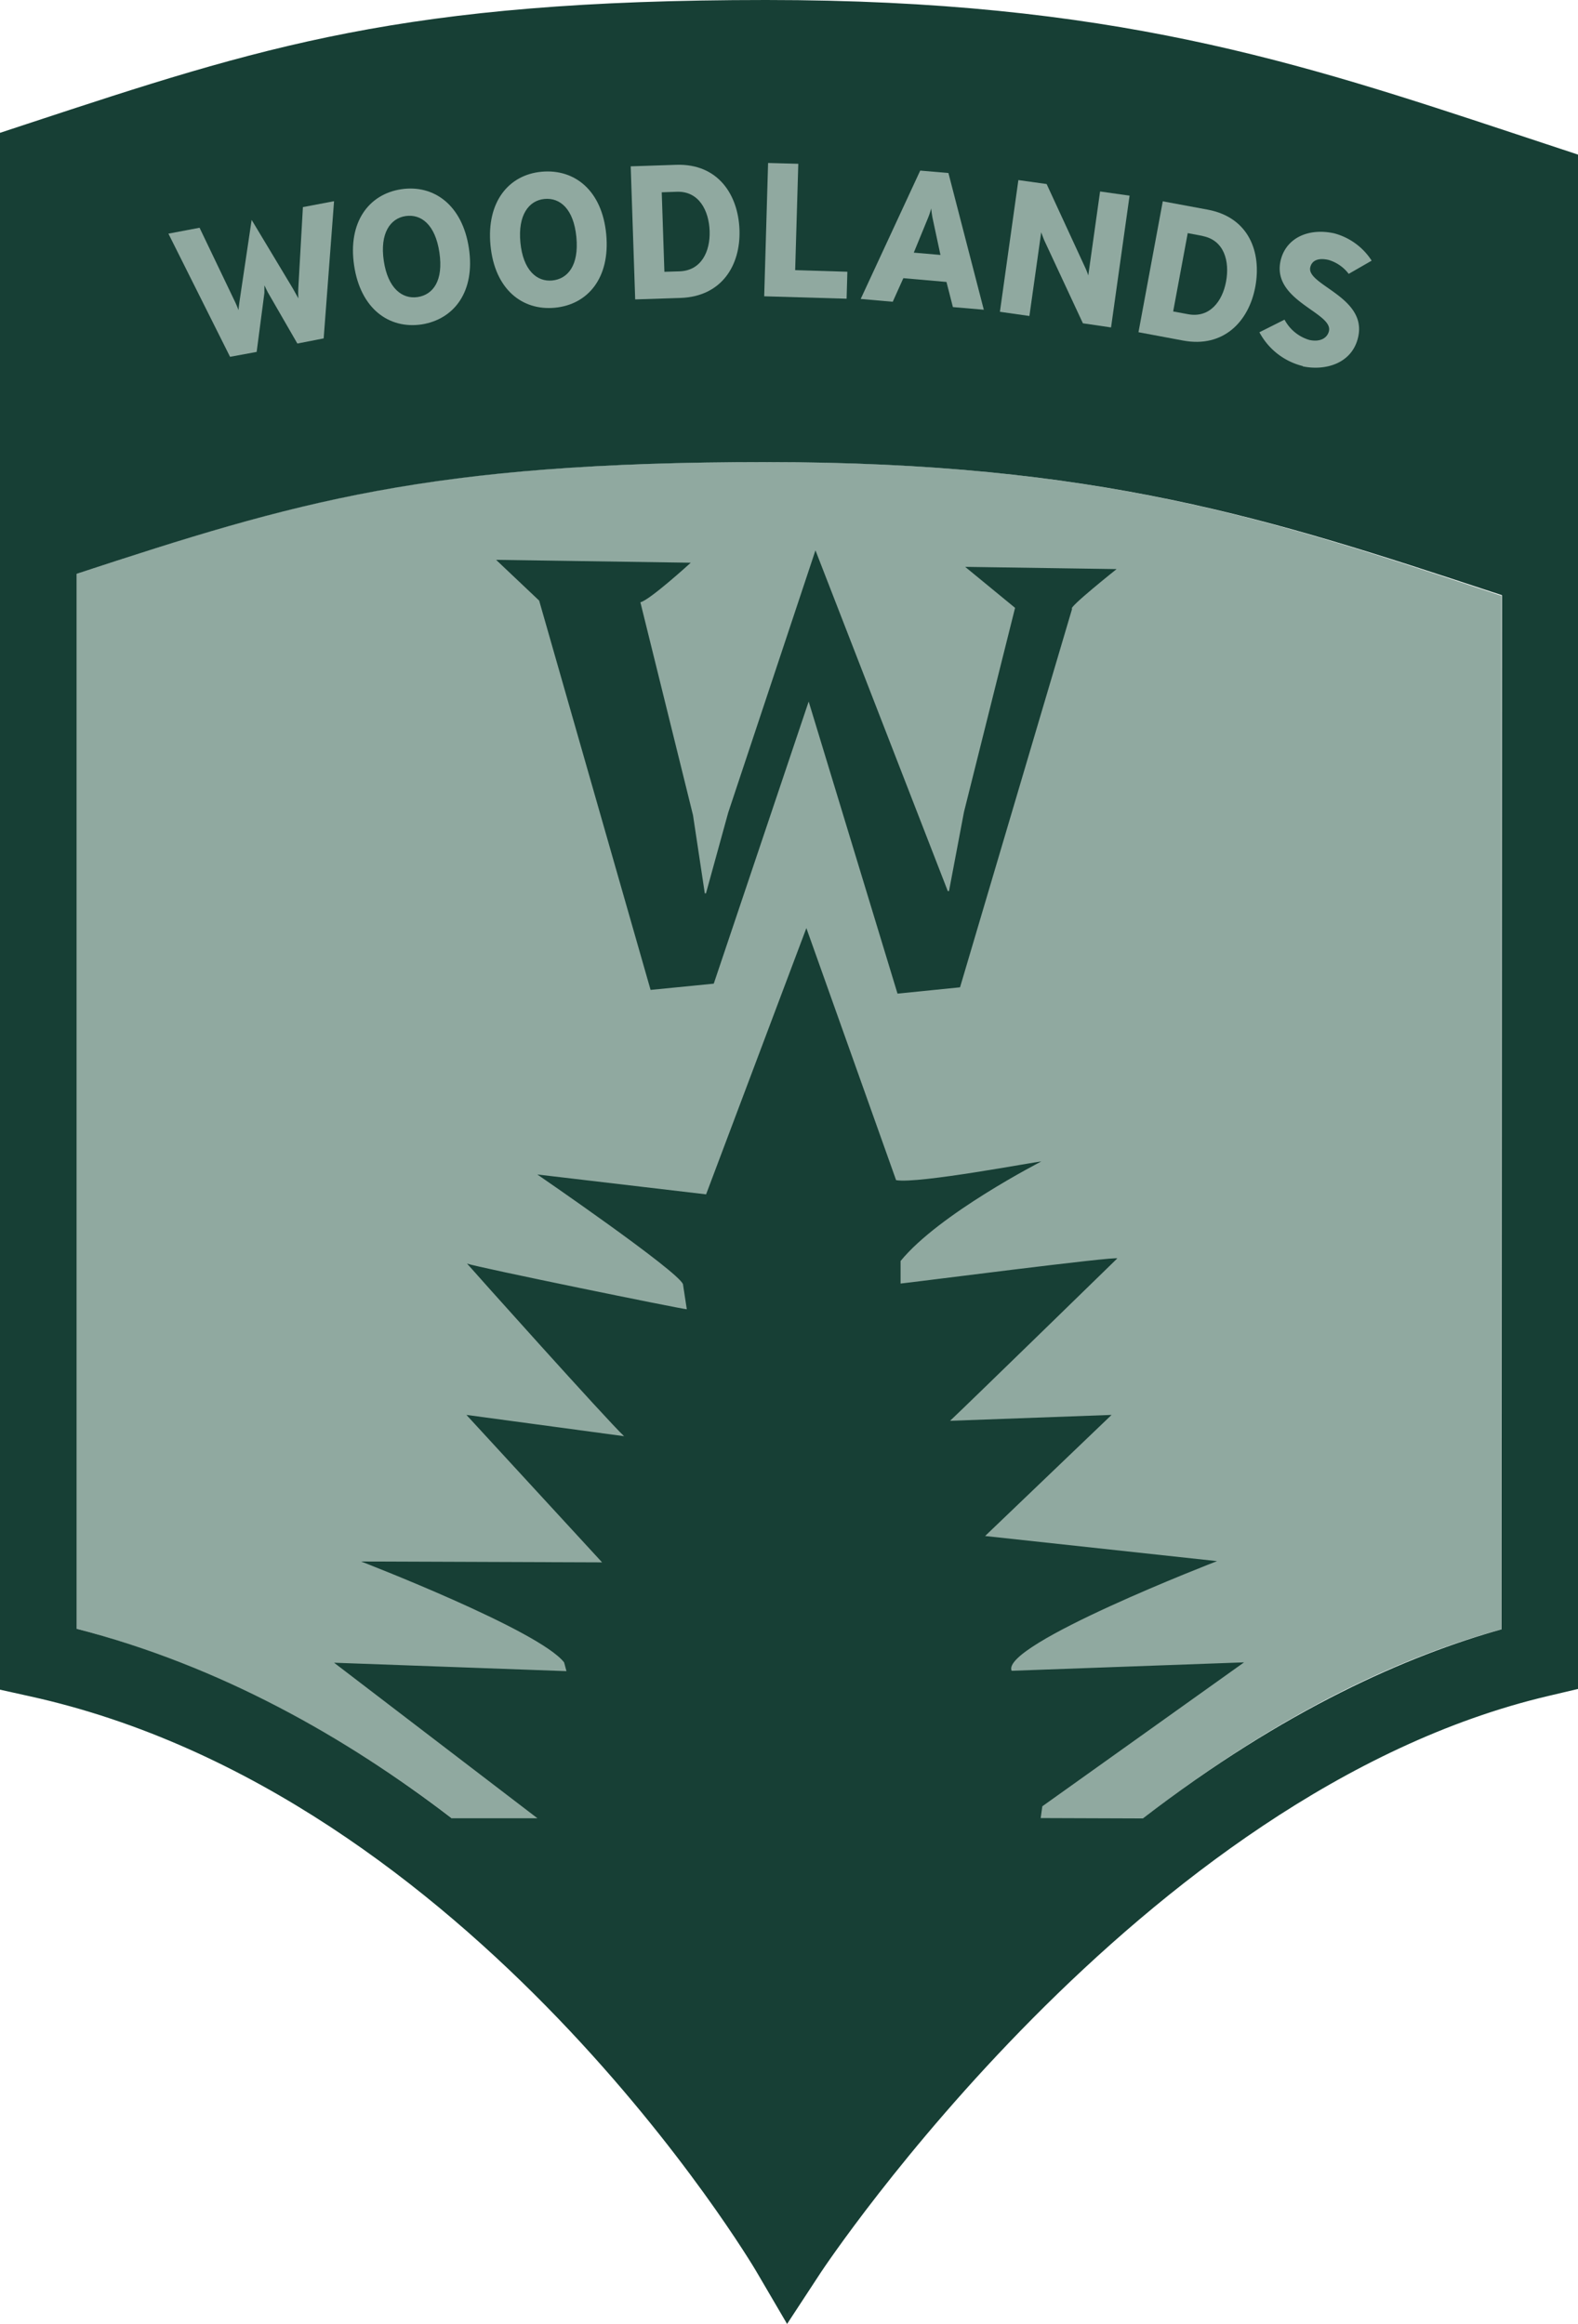
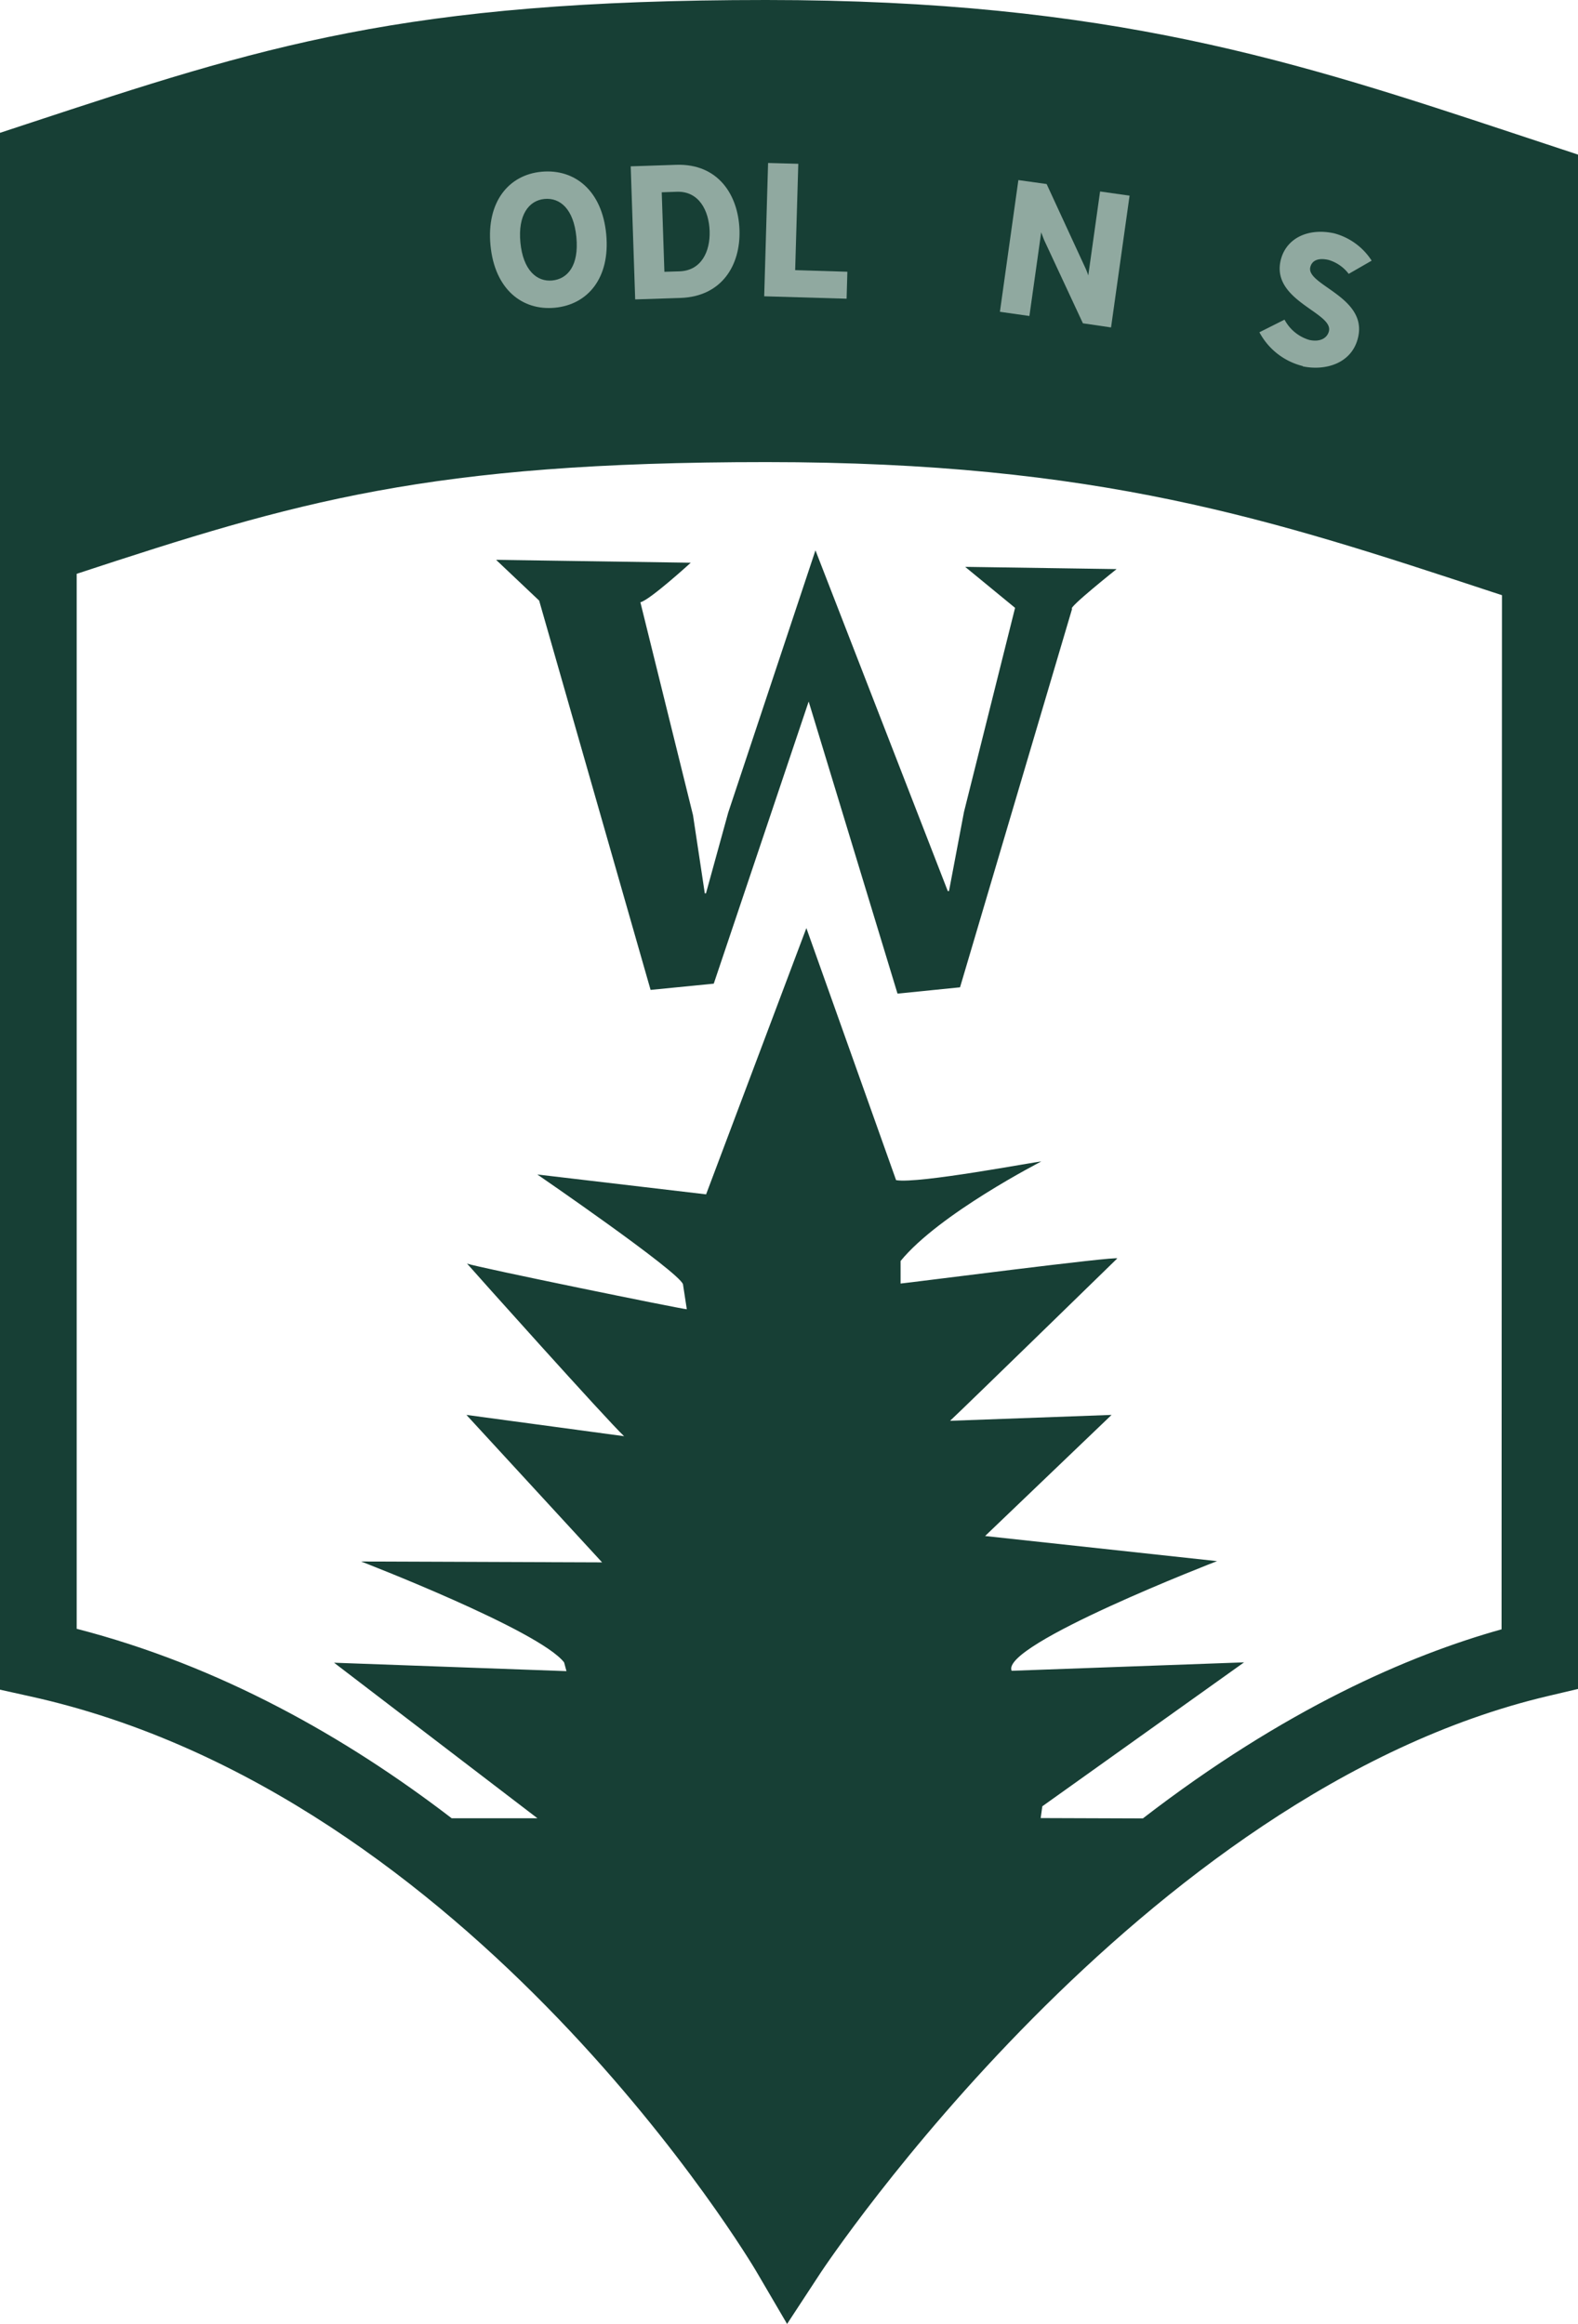
<svg xmlns="http://www.w3.org/2000/svg" id="Layer_1" data-name="Layer 1" viewBox="0 0 267.51 394.04">
  <defs>
    <style>.cls-1{fill:none;}.cls-2{clip-path:url(#clip-path);}.cls-3,.cls-5{fill:#90a9a0;}.cls-3{fill-rule:evenodd;}.cls-4{fill:#173f35;}</style>
    <clipPath id="clip-path" transform="translate(0 0)">
      <rect id="SVGID" class="cls-1" width="267.51" height="394.03" />
    </clipPath>
  </defs>
  <title>Woodlands_Trail</title>
  <g class="cls-2">
-     <path class="cls-3" d="M133.74,371.11S90.39,296.68,13,276.12V97.27C50.74,84.81,72.84,78.33,130.07,78.33S216.75,88.49,254.53,101V276.21c-69.06,19-120.79,94.9-120.79,94.9" transform="translate(0 0)" />
    <path class="cls-4" d="M256.9,22.7C220.1,10.52,188.33,0,129.86,0,68.34,0,44.35,7.9,4.61,21L0,22.52V286.45l5.09,1.13c75.09,16.55,122.6,96.6,123.07,97.4l5.27,9,5.74-8.76c.54-.81,54.11-81.45,123.34-97.71l5-1.18V26.21Zm-2.35,253.52c-15.7,4.39-36.72,13.48-60.81,32.06l-17.32-.06.28-2,34.2-24.4-39.4,1.43c-2-4.39,34.82-18.59,34.82-18.59L167,260.4l21.44-20.53-27.38,1c3-2.81,28.34-27.52,28.34-27.52.3-.48-35.54,4.16-36.73,4.25l0-3.82c6.52-8,23.85-16.87,23.85-16.87-.83,0-20.84,3.83-24.61,3.16L136.7,157.34l-17,45.14-28.61-3.37s23.84,16.36,24.69,18.6l.65,4.25c-1.13-.08-35.36-7.07-37.25-7.74,1,1.17,23.68,26.51,26.62,29.26l-26.73-3.61,23,25-40.86-.15s30.22,11.65,34.42,17.11l.4,1.48-39.4-1.43,34.48,26.37-14.54,0C58.69,294.53,37.36,282.42,13,276.13V97.28c37.18-12.23,59.63-18.94,116.9-18.94,56.38,0,85.76,9.72,123,22l1.72.56ZM163.62,96.1l25.67.38s-8.38,6.67-7.54,6.72l-19,64.18-10.6,1.07-15.06-49.52L121,166.76l-10.71,1.06-18.89-66L84.1,94.91l33,.49s-7,6.39-8.54,6.7l8.92,36.09,2,13.26h.2l3.77-13.69L138.24,93.3l22.43,57.76h.21l2.54-13.41,8.66-34.6Z" transform="translate(0 0)" />
-     <path class="cls-5" d="M54.87,57.37l-4.46.87-5-8.67c-.14-.27-.59-1.2-.59-1.2s0,1,0,1.29l-1.31,10L39,60.49,28.55,39.61l5.28-1L39.7,50.87a17.46,17.46,0,0,1,.74,1.72c0-.36.15-1.37.22-1.88l2-13.43,7,11.65c.25.45.75,1.34.92,1.66a17,17,0,0,1,0-1.87l.77-13.61,5.28-1Z" transform="translate(0 0)" />
-     <path class="cls-5" d="M71.48,55c-5.54.82-10.36-2.66-11.45-10s2.5-12.1,8-12.92,10.36,2.66,11.46,10S77,54.13,71.48,55M68.76,36.63c-2.61.39-4.39,2.93-3.7,7.59s3.13,6.53,5.74,6.14,4.4-2.77,3.69-7.55-3.12-6.56-5.73-6.18" transform="translate(0 0)" />
    <path class="cls-5" d="M94.07,52.17C88.49,52.7,83.86,49,83.15,41.6s3.12-12,8.71-12.49,10.21,3.2,10.91,10.61-3.13,11.92-8.7,12.45M92.3,33.73c-2.63.25-4.53,2.7-4.08,7.38s2.77,6.7,5.4,6.44S98.17,45,97.71,40.2s-2.78-6.72-5.41-6.47" transform="translate(0 0)" />
    <path class="cls-5" d="M115.4,50.51l-7.72.25-.76-22.56,7.72-.26c7.08-.23,10.52,5.07,10.72,11.05s-3,11.28-10,11.52m-.6-18-2.58.09.45,13.48,2.58-.08c3.66-.13,5.2-3.33,5.09-6.81s-1.81-6.8-5.54-6.68" transform="translate(0 0)" />
    <polygon class="cls-5" points="129.55 50.23 130.21 27.63 135.33 27.77 134.8 45.8 143.65 46.07 143.52 50.64 129.55 50.23" />
-     <path class="cls-5" d="M161.54,52.06l-1.09-4.26-7.31-.64-1.8,4-5.43-.48L156,28.92l4.78.41,6,23.18ZM158.1,37c-.14-.66-.24-1.67-.24-1.67a12,12,0,0,1-.53,1.6l-2.42,5.9,4.52.39Z" transform="translate(0 0)" />
    <path class="cls-5" d="M183.58,54.81l-6.52-14c-.24-.55-.55-1.43-.55-1.43l-2,14.19-5-.71,3.13-22.33,4.79.67,6.46,14a12.24,12.24,0,0,1,.6,1.49l2-14.23,5,.71-3.14,22.34Z" transform="translate(0 0)" />
-     <path class="cls-5" d="M200.59,57.74,193,56.32l4.12-22.19,7.6,1.41c7,1.3,9.18,7.21,8.08,13.1s-5.4,10.36-12.2,9.1M203.88,40l-2.53-.48L198.88,52.8l2.54.47c3.61.67,5.8-2.13,6.43-5.55s-.3-7-4-7.71" transform="translate(0 0)" />
    <path class="cls-5" d="M220.85,62.06a11.44,11.44,0,0,1-7.35-5.73l4.26-2.14a7,7,0,0,0,4.2,3.44c1.88.41,3.07-.35,3.33-1.51C226,53,215.61,51,217.08,44.25c.84-3.81,4.61-5.68,9.11-4.69a10.88,10.88,0,0,1,6.34,4.63l-3.89,2.24a6.64,6.64,0,0,0-3.44-2.37c-1.88-.42-2.84.2-3.08,1.27-.66,3,9.63,5,8.13,11.78-1,4.53-5.57,5.8-9.4,5" transform="translate(0 0)" />
  </g>
</svg>